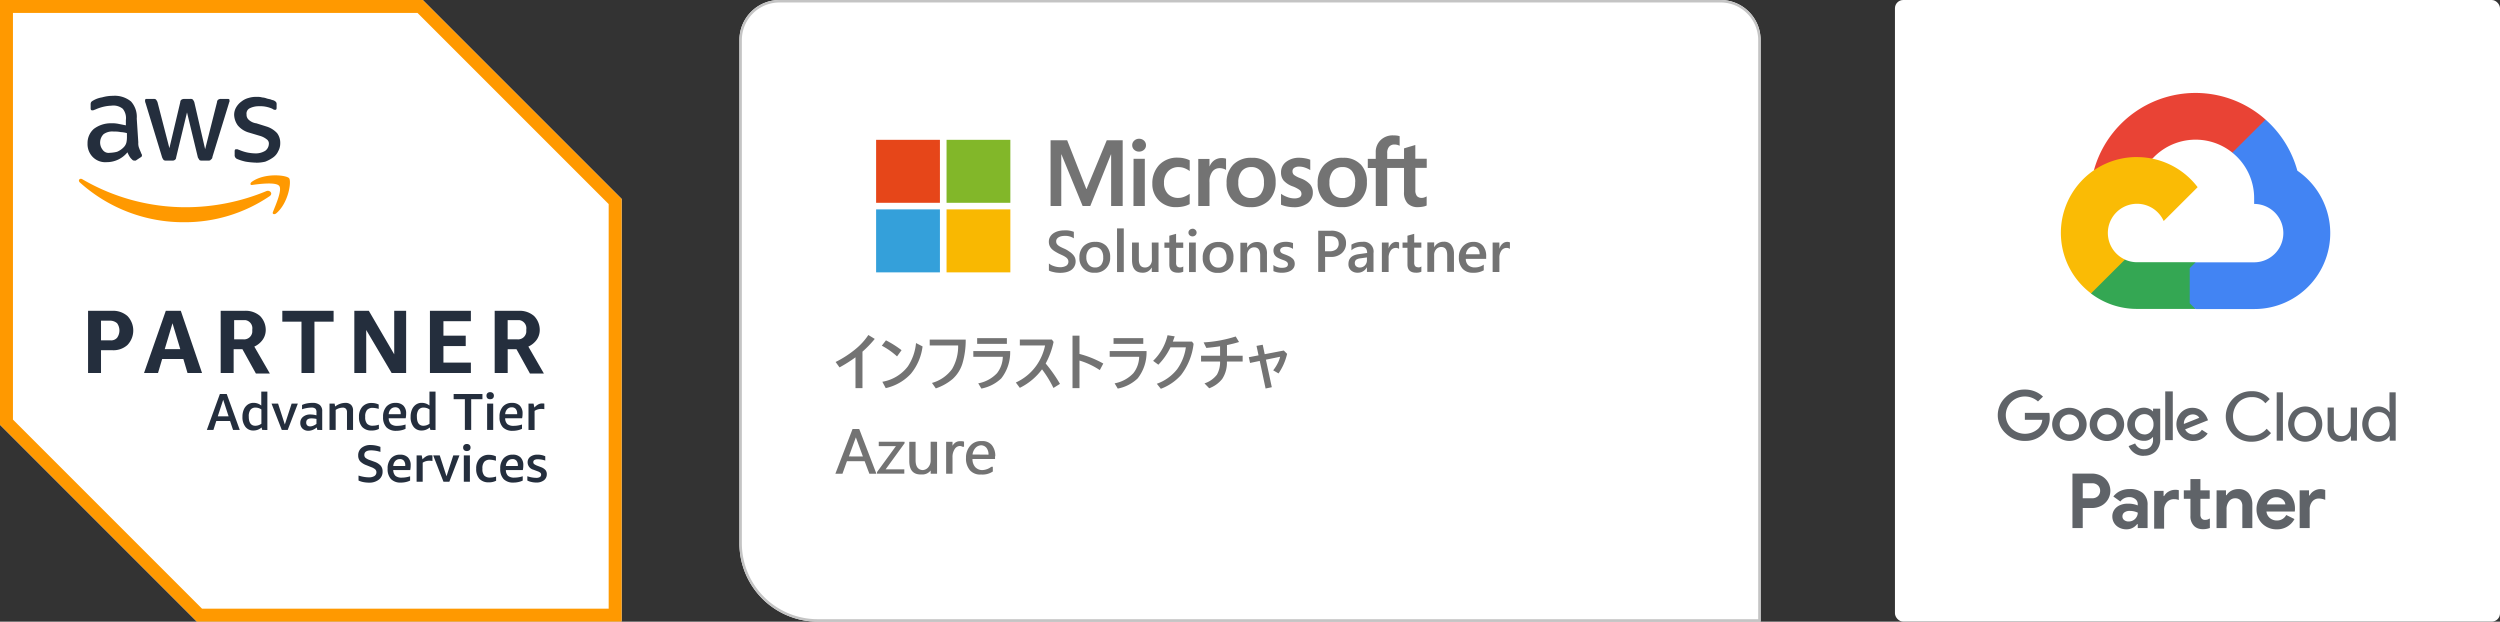
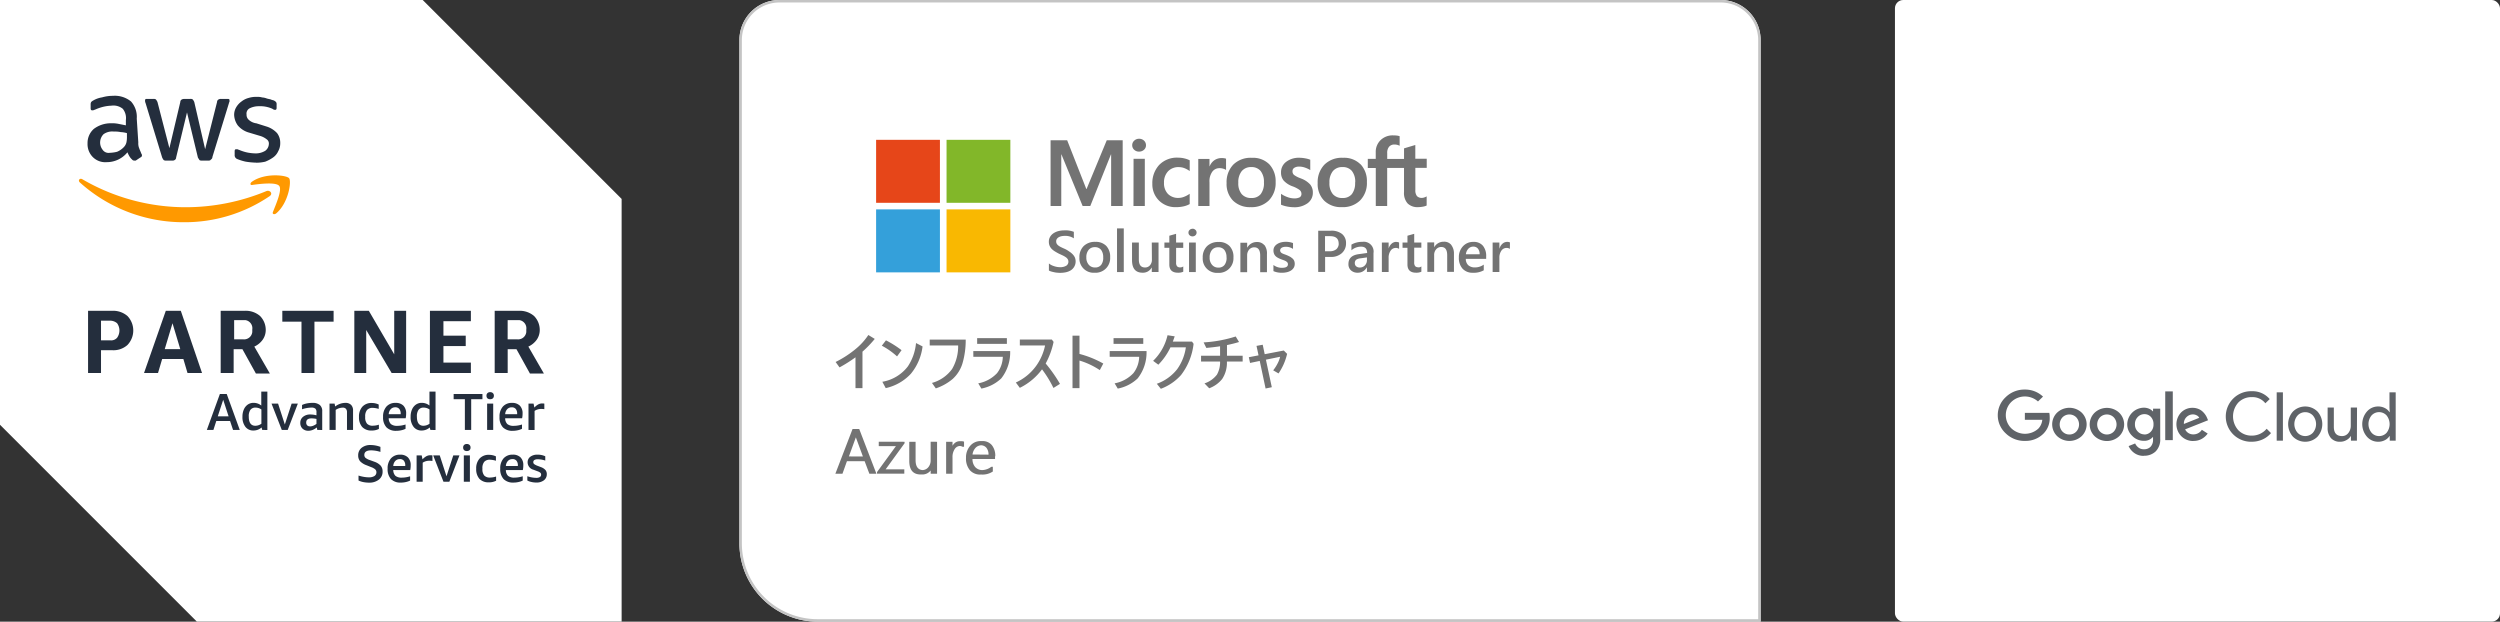
<svg xmlns="http://www.w3.org/2000/svg" width="369.996" height="92.001">
  <rect width="100%" height="100%" fill="#333333" stroke="none" />
  <defs>
    <clipPath id="a">
-       <path d="M0 0h39.867v32.507H0z" transform="translate(383.149 3184.365)" fill="#fff" opacity=".33" />
-     </clipPath>
+       </clipPath>
    <clipPath id="b">
      <path transform="translate(384.867 3240.792)" fill="#874040" opacity=".55" d="M0 0h37.413v8.587H0z" />
    </clipPath>
    <clipPath id="c">
      <path transform="translate(407.56 3228.525)" fill="#874040" opacity=".55" d="M0 0h25.147v7.973H0z" />
    </clipPath>
    <clipPath id="d">
      <path transform="translate(373.827 3228.525)" fill="#874040" opacity=".55" d="M0 0h32.318v9.813H0z" />
    </clipPath>
  </defs>
  <path d="M62.56 0H0v62.867L29.133 92H92V29.44z" fill="#fff" />
-   <path d="M61.793 1.917l28.29 28.29v59.876H29.9L1.917 62.1V1.917h59.876M62.56 0H0v62.867L29.133 92H92V29.44z" fill="#f90" />
  <path d="M14.95 51.827V55.2h-1.917V46h3.527a3.243 3.243 0 012.3.767 3.1 3.1 0 010 4.293 3.1 3.1 0 01-2.3.767zm0-1.457h1.38a1.165 1.165 0 001-.383 1.84 1.84 0 000-2.147 1.6 1.6 0 00-1-.383h-1.38zm12.8 4.83l-.613-2.07H24l-.613 2.07h-2.07l3.22-9.2h2.223l3.14 9.2zm-3.37-3.527h2.3l-1.15-3.833zm8.28 3.527V46h3.527a3.229 3.229 0 012.3.767 2.944 2.944 0 01.843 2.07 2.515 2.515 0 01-.464 1.457 3.086 3.086 0 01-1.227 1l2.3 3.987h-2.066l-1.993-3.6h-1.3V55.2zm1.917-4.983h1.38a1.219 1.219 0 00.917-.245 1.219 1.219 0 00.463-.828v-.383a1.215 1.215 0 00-1-1.38h-1.684v2.837zM44.62 55.2v-7.59h-2.837V46h7.59v1.61h-2.836v7.59zm9.58-6.363V55.2h-1.76V46h2.147l3.757 6.44V46h1.763v9.2H57.96zm9.43 6.363V46h6.06v1.533h-4.063v2.147h3.3v1.533h-3.3v2.453h4.063V55.2zm9.583 0V46h3.527a3.243 3.243 0 012.3.767 2.938 2.938 0 01.843 2.07 2.507 2.507 0 01-.46 1.457 3.122 3.122 0 01-1.227 1l2.3 3.987H78.43l-1.993-3.6h-1.3V55.2zm1.917-4.983h1.38a1.221 1.221 0 00.916-.245 1.221 1.221 0 00.464-.828v-.383a1.219 1.219 0 00-1-1.38h-1.757zM20.47 21.083a1.891 1.891 0 00.153.92c.077.23.23.537.307.767a.294.294 0 01.077.23c0 .153-.077.23-.23.307l-.69.46h-.23a.4.4 0 01-.307-.153 2.07 2.07 0 01-.383-.46 4.611 4.611 0 01-.307-.613A3.938 3.938 0 0115.793 24a2.607 2.607 0 01-2.07-.767 2.716 2.716 0 01-.767-2 2.784 2.784 0 01.92-2.147 4.164 4.164 0 012.53-.843 4.776 4.776 0 011.073.077l1.15.23v-.767a2.2 2.2 0 00-.46-1.683 2.19 2.19 0 00-1.687-.46 6.012 6.012 0 00-1.15.153 6.893 6.893 0 00-1.15.383c-.153.077-.23.077-.383.153h-.153c-.153 0-.23-.08-.23-.307v-.537a.71.71 0 01.077-.383 1.073 1.073 0 01.307-.23 3.7 3.7 0 011.3-.46 5.75 5.75 0 011.614-.23 3.787 3.787 0 012.683.843 3.416 3.416 0 01.843 2.53zm-4.217 1.533a5.236 5.236 0 001.073-.153 2.975 2.975 0 001-.69 1.512 1.512 0 00.383-.69 3.8 3.8 0 00.077-.92v-.46a3.91 3.91 0 00-.92-.153 4.135 4.135 0 00-1-.077 2.2 2.2 0 00-1.533.383 1.746 1.746 0 00-.153 2.3 1.073 1.073 0 001.07.46zm8.357 1.15a.584.584 0 01-.383-.077 1.733 1.733 0 01-.23-.383l-2.453-8.05a.855.855 0 01-.077-.383c0-.153.077-.23.153-.23h1.073a.573.573 0 01.383.077 1.82 1.82 0 01.23.383l1.763 6.823 1.615-6.826a.429.429 0 01.23-.383.851.851 0 01.383-.077h.843a.573.573 0 01.383.077 1.622 1.622 0 01.23.383l1.607 6.98 1.763-6.98a.429.429 0 01.23-.383.706.706 0 01.383-.077h1c.153 0 .23.077.23.153v.23c0 .077-.08.153-.08.23l-2.45 7.977a.424.424 0 01-.23.383c-.077.153-.23.153-.383.153H29.9a.583.583 0 01-.383-.077c-.077-.153-.153-.23-.23-.383l-1.61-6.67-1.61 6.67a.42.42 0 01-.23.383.455.455 0 01-.3.077zm13.34.307a10.847 10.847 0 01-1.61-.153 7.148 7.148 0 01-1.227-.383.6.6 0 01-.383-.613v-.537c0-.23.077-.3.23-.3h.153c.077 0 .153.077.23.077a6.893 6.893 0 001.15.383 6.8 6.8 0 001.227.153 2.676 2.676 0 001.533-.383 1.3 1.3 0 00.537-1 .742.742 0 00-.307-.69 2.877 2.877 0 00-1.073-.537l-1.533-.46a3.323 3.323 0 01-1.687-1.073 2.837 2.837 0 01-.537-1.533 2.2 2.2 0 01.307-1.15 2.751 2.751 0 01.767-.843 2.871 2.871 0 011.073-.537 3.71 3.71 0 011.3-.153 2.011 2.011 0 01.69.08 2.275 2.275 0 01.69.153c.23.077.383.077.613.153.153.08.3.08.46.153a1.15 1.15 0 01.307.23.588.588 0 01.077.383v.464c0 .23-.077.3-.23.3a.594.594 0 01-.383-.153 4.378 4.378 0 00-1.993-.383 3 3 0 00-1.38.307.876.876 0 00-.46.92.972.972 0 00.307.767 2.044 2.044 0 001.15.537l1.457.46a3.549 3.549 0 011.61 1 2.358 2.358 0 01.46 1.457 2.4 2.4 0 01-.307 1.227 2.257 2.257 0 01-.767.92 5.423 5.423 0 01-1.15.613 5.773 5.773 0 01-1.3.153z" fill="#242e3d" />
  <path d="M39.867 29.057a22.346 22.346 0 01-12.65 3.833 22.9 22.9 0 01-15.41-5.9c-.307-.3 0-.686.383-.46a30.37 30.37 0 0015.41 4.14 31.214 31.214 0 0011.807-2.38c.536-.23 1.073.383.46.767zm.537 2.3c-.153.307.153.46.464.23 1.836-1.533 2.3-4.753 1.917-5.213s-3.6-.843-5.52.537c-.307.23-.23.537.077.46 1.073-.153 3.53-.46 3.987.153s-.542 2.836-.929 3.833z" fill="#f90" />
  <path d="M34.491 63.633l-.443-1.33h-2.036l-.429 1.33h-.973l1.929-5.318h1.018l1.929 5.318zm-2.264-2.012h1.606l-.8-2.453zm6.585 2.012l-.1-.371a1.779 1.779 0 01-1.211.454 1.441 1.441 0 01-1.174-.537 2.3 2.3 0 01-.444-1.485 2.607 2.607 0 01.2-1.079 1.7 1.7 0 01.574-.73 1.482 1.482 0 01.886-.264 1.784 1.784 0 011.126.4V57.96h.9v5.676zm-1.012-.622a1.533 1.533 0 00.886-.3V60.6a1.492 1.492 0 00-.875-.275.892.892 0 00-.754.335 1.643 1.643 0 00-.239 1q0 1.354.981 1.355zm3.907.622l-1.521-3.9h.969l1 3.091 1.006-3.091h.92l-1.5 3.9zm5.252 0l-.072-.371a2.359 2.359 0 01-.6.359 1.705 1.705 0 01-.647.132 1.207 1.207 0 01-.874-.323 1.137 1.137 0 01-.323-.84 1.1 1.1 0 01.407-.9 1.634 1.634 0 011.1-.347 3.713 3.713 0 01.886.123v-.454a.69.69 0 00-.168-.537.9.9 0 00-.586-.153 4.556 4.556 0 00-1.38.251v-.635a2.855 2.855 0 01.7-.23 4.362 4.362 0 01.827-.083 1.656 1.656 0 011.1.312 1.165 1.165 0 01.359.947v2.751zm-1.067-.527a1.2 1.2 0 00.467-.1 1.828 1.828 0 00.478-.276V62a3.931 3.931 0 00-.718-.083q-.8 0-.8.613a.573.573 0 00.153.429.589.589 0 00.42.144zm5.462.527v-2.588a.784.784 0 00-.153-.537.623.623 0 00-.491-.178 1.944 1.944 0 00-1.03.335v2.968h-.913v-3.9h.754l.083.429a2.5 2.5 0 011.509-.537 1.144 1.144 0 01.85.3 1.156 1.156 0 01.288.85v2.859zm4.724-.153a2.287 2.287 0 01-1.078.239 1.831 1.831 0 01-1.39-.519 2.125 2.125 0 01-.48-1.487 2.147 2.147 0 01.5-1.521 1.8 1.8 0 011.4-.552 2.377 2.377 0 011.018.23v.647a3.251 3.251 0 00-.875-.153 1.079 1.079 0 00-.85.31 1.451 1.451 0 00-.275.972v.1a1.42 1.42 0 00.275.959 1.1 1.1 0 00.85.3 3.026 3.026 0 00.9-.153zm1.453-1.58a1.188 1.188 0 00.324.862 1.422 1.422 0 00.934.263 4.063 4.063 0 001.233-.2v.635a2.637 2.637 0 01-.623.217 3.257 3.257 0 01-.742.083 1.953 1.953 0 01-1.462-.515 2.137 2.137 0 01-.5-1.533 2.2 2.2 0 01.491-1.533 1.734 1.734 0 011.365-.552 1.552 1.552 0 011.15.408 1.584 1.584 0 01.408 1.162 3.22 3.22 0 01-.071.708zm.969-1.62a.886.886 0 00-.672.275 1.172 1.172 0 00-.3.743H59.3v-.061a1.067 1.067 0 00-.2-.706.73.73 0 00-.6-.251zm5.2 3.353l-.1-.371a1.779 1.779 0 01-1.211.454 1.44 1.44 0 01-1.174-.537 2.3 2.3 0 01-.444-1.485 2.624 2.624 0 01.2-1.079 1.714 1.714 0 01.576-.73 1.482 1.482 0 01.886-.264 1.789 1.789 0 011.126.4V57.96h.9v5.676zm-1.018-.623a1.542 1.542 0 00.887-.3V60.6a1.493 1.493 0 00-.875-.275.892.892 0 00-.754.335 1.643 1.643 0 00-.24 1q0 1.354.981 1.355zm6.118.623v-4.552h-1.661v-.767H71.4v.767h-1.664v4.552zm3.294-3.904h.9v3.9h-.9zm.444-.647a.565.565 0 01-.4-.132.519.519 0 01-.138-.383.491.491 0 01.142-.383.537.537 0 01.4-.144.552.552 0 01.407.144.491.491 0 01.144.383.518.518 0 01-.144.383.586.586 0 01-.408.132zm2.227 2.818a1.189 1.189 0 00.323.862 1.422 1.422 0 00.935.263 4.063 4.063 0 001.233-.2v.635a2.648 2.648 0 01-.623.217 3.271 3.271 0 01-.743.083 1.954 1.954 0 01-1.462-.515 2.135 2.135 0 01-.5-1.533 2.208 2.208 0 01.491-1.533 1.735 1.735 0 011.365-.552 1.555 1.555 0 011.15.408 1.589 1.589 0 01.407 1.162 3.136 3.136 0 01-.072.708zm.97-1.617a.883.883 0 00-.67.275 1.165 1.165 0 00-.3.743h1.773v-.061a1.067 1.067 0 00-.2-.706.736.736 0 00-.6-.251zm2.481 3.35v-3.9h.751l.12.586a2.218 2.218 0 01.576-.467 1.2 1.2 0 01.586-.144 2.2 2.2 0 01.311.025v.826a2.724 2.724 0 00-.443-.036 1.757 1.757 0 00-1 .288v2.827zm-23.972 5.223a2.439 2.439 0 01-.945-.586 1.288 1.288 0 01-.288-.85 1.4 1.4 0 01.5-1.138 2.038 2.038 0 011.354-.419 4.072 4.072 0 011.437.275v.744a4.708 4.708 0 00-1.365-.23q-1.018 0-1.018.683a.564.564 0 00.18.429 2.094 2.094 0 00.658.335l.659.239a2.235 2.235 0 01.92.576 1.277 1.277 0 01.286.862 1.457 1.457 0 01-.552 1.209 2.269 2.269 0 01-1.488.446 4.321 4.321 0 01-.815-.083 2.98 2.98 0 01-.706-.23v-.736a5.722 5.722 0 00.779.192 4.447 4.447 0 00.742.071 1.49 1.49 0 00.827-.191.654.654 0 00.3-.563.579.579 0 00-.18-.429 1.91 1.91 0 00-.613-.335zm3.961.708a1.189 1.189 0 00.323.862 1.423 1.423 0 00.935.263 4.063 4.063 0 001.233-.2v.635a2.643 2.643 0 01-.623.216 3.271 3.271 0 01-.743.083 1.954 1.954 0 01-1.462-.515 2.134 2.134 0 01-.5-1.533 2.2 2.2 0 01.491-1.533 1.735 1.735 0 011.365-.552 1.555 1.555 0 011.15.408 1.589 1.589 0 01.407 1.162 3.161 3.161 0 01-.071.708zm.97-1.617a.886.886 0 00-.672.275 1.169 1.169 0 00-.3.743h1.773V68.9a1.073 1.073 0 00-.2-.706.732.732 0 00-.6-.25zm2.481 3.353v-3.9h.755l.12.586a2.223 2.223 0 01.574-.467 1.208 1.208 0 01.588-.144A2.2 2.2 0 0164 67.4v.826a2.718 2.718 0 00-.442-.036 1.753 1.753 0 00-1 .288V71.3zm3.977 0l-1.521-3.9h.97l1 3.091 1-3.091H68l-1.5 3.9zm3.011-3.9h.9v3.9h-.9zm.444-.647a.565.565 0 01-.4-.132.519.519 0 01-.143-.383.494.494 0 01.142-.383.537.537 0 01.4-.144.552.552 0 01.407.144.491.491 0 01.144.383.518.518 0 01-.144.383.586.586 0 01-.408.132zm4.337 4.394a2.289 2.289 0 01-1.079.239 1.828 1.828 0 01-1.389-.515 2.126 2.126 0 01-.48-1.485 2.147 2.147 0 01.5-1.521 1.8 1.8 0 011.4-.552 2.377 2.377 0 011.018.23v.647a3.251 3.251 0 00-.875-.153 1.073 1.073 0 00-.85.31 1.449 1.449 0 00-.275.972v.1a1.419 1.419 0 00.275.959 1.1 1.1 0 00.85.3 3.03 3.03 0 00.9-.153zm1.445-1.583a1.186 1.186 0 00.323.862 1.421 1.421 0 00.937.261 4.063 4.063 0 001.233-.2v.635a2.641 2.641 0 01-.624.216 3.251 3.251 0 01-.742.083 1.953 1.953 0 01-1.462-.515 2.134 2.134 0 01-.5-1.533 2.208 2.208 0 01.491-1.533 1.738 1.738 0 011.365-.552 1.552 1.552 0 011.15.408 1.585 1.585 0 01.408 1.162 3.157 3.157 0 01-.073.708zm.97-1.617a.884.884 0 00-.67.275 1.165 1.165 0 00-.3.743h1.773V68.9a1.064 1.064 0 00-.2-.706.731.731 0 00-.6-.251zm4.245 2.3a.373.373 0 00-.109-.276 1.169 1.169 0 00-.395-.215l-.635-.239a1.137 1.137 0 01-.859-1.079 1 1 0 01.395-.838 1.714 1.714 0 011.067-.312 2.633 2.633 0 011.15.24v.635a3.644 3.644 0 00-1.089-.193.961.961 0 00-.515.108.35.35 0 00-.168.323.352.352 0 00.12.276 1.971 1.971 0 00.42.23l.6.23a1.6 1.6 0 01.659.429.913.913 0 01.2.613 1.1 1.1 0 01-.424.9 1.763 1.763 0 01-1.15.335 3.005 3.005 0 01-.706-.083 2.2 2.2 0 01-.6-.216v-.635a4.14 4.14 0 001.3.24.981.981 0 00.554-.12.393.393 0 00.18-.359z" fill="#242e3d" />
  <path d="M260.57 92.001H121.01a11.592 11.592 0 01-11.578-11.58V5.917a5.923 5.923 0 015.916-5.916h139.306a5.923 5.923 0 015.916 5.916z" fill="#fff" />
  <path d="M260.569 92.003h-139.56a11.592 11.592 0 01-11.578-11.58V5.919a5.923 5.923 0 015.916-5.916h139.306a5.923 5.923 0 015.916 5.916zM115.347.367a5.56 5.56 0 00-5.552 5.552v74.5a11.229 11.229 0 0011.214 11.219h139.2V5.919a5.56 5.56 0 00-5.556-5.552z" fill="#c4c4c4" />
  <path d="M163.8 20.755h2.356v9.73h-1.71V22.85h-.026l-3.059 7.635h-1.135l-3.135-7.635h-.025v7.635h-1.582v-9.73h2.453l2.834 7.215h.04zm4.792-.218a1.014 1.014 0 00-.727.277.894.894 0 00-.3.68.884.884 0 00.291.669 1 1 0 00.727.273 1.037 1.037 0 00.727-.269.865.865 0 00.294-.675.916.916 0 00-.287-.675 1.022 1.022 0 00-.727-.28zm-.84 9.948h1.679v-6.982h-1.667zm6.618-7.151a3.654 3.654 0 00-2.826 1.091 3.956 3.956 0 00-1 2.771 3.378 3.378 0 00.987 2.487 3.444 3.444 0 002.545.975 4.931 4.931 0 001.091-.117 3.36 3.36 0 00.905-.338v-1.527a3.557 3.557 0 01-.822.447 2.251 2.251 0 01-.818.167 2.1 2.1 0 01-1.578-.589 2.258 2.258 0 01-.582-1.651 2.36 2.36 0 01.6-1.7 2.109 2.109 0 011.595-.618 2.353 2.353 0 01.822.153 3.447 3.447 0 01.786.433v-1.59a3.272 3.272 0 00-.76-.277 3.938 3.938 0 00-.946-.117zm6.44.061a1.866 1.866 0 00-1.091.324 1.931 1.931 0 00-.688.891h-.029v-1.091h-1.66v6.966h1.661v-3.522a2.4 2.4 0 01.428-1.567 1.3 1.3 0 011.033-.509 1.906 1.906 0 01.607.087 1.454 1.454 0 01.382.178v-1.663a1.327 1.327 0 00-.269-.069 1.935 1.935 0 00-.368-.025zm7.047.924a3.665 3.665 0 01.935 2.632 3.684 3.684 0 01-.993 2.7 3.614 3.614 0 01-2.694 1.007 3.552 3.552 0 01-2.607-.956 3.491 3.491 0 01-.964-2.6 3.741 3.741 0 01.986-2.734 3.636 3.636 0 012.749-1.011 3.4 3.4 0 012.589.964zm-.797 2.684a2.567 2.567 0 00-.491-1.7 1.723 1.723 0 00-1.378-.575 1.757 1.757 0 00-1.418.6 2.576 2.576 0 00-.505 1.712 2.477 2.477 0 00.5 1.687 1.785 1.785 0 001.436.575 1.68 1.68 0 001.382-.575 2.647 2.647 0 00.475-1.724zm5.454-.607a3.771 3.771 0 01-1-.505.7.7 0 01-.226-.552.575.575 0 01.262-.5 1.3 1.3 0 01.727-.184 2.567 2.567 0 01.873.156 3.557 3.557 0 01.767.364v-1.533a3.531 3.531 0 00-.767-.211 4.934 4.934 0 00-.833-.083 3.087 3.087 0 00-1.971.607 1.9 1.9 0 00-.756 1.553 1.851 1.851 0 00.382 1.207 3.273 3.273 0 001.305.854 4.2 4.2 0 011.054.542.727.727 0 01.28.571.556.556 0 01-.269.524 1.717 1.717 0 01-.829.156 2.909 2.909 0 01-.949-.184 4.1 4.1 0 01-.975-.494v1.611a4.52 4.52 0 00.9.269 5.152 5.152 0 00.971.105 3.273 3.273 0 002.072-.6 1.9 1.9 0 00.767-1.582 1.836 1.836 0 00-.4-1.189 3.451 3.451 0 00-1.4-.9zm8.853-2.08a3.636 3.636 0 01.931 2.632 3.665 3.665 0 01-.989 2.7 3.614 3.614 0 01-2.694 1.007 3.552 3.552 0 01-2.637-.956 3.48 3.48 0 01-.964-2.6 3.741 3.741 0 011-2.734 3.636 3.636 0 012.749-1.011 3.4 3.4 0 012.585.964zm-.797 2.687a2.567 2.567 0 00-.491-1.7 1.723 1.723 0 00-1.4-.575 1.753 1.753 0 00-1.418.6 2.576 2.576 0 00-.505 1.712 2.476 2.476 0 00.5 1.687 1.785 1.785 0 001.436.575 1.684 1.684 0 001.382-.575 2.647 2.647 0 00.478-1.724zm10.229 2.218a1.12 1.12 0 01-.345.066.956.956 0 01-.745-.266 1.374 1.374 0 01-.24-.909v-3.27h1.684v-1.345h-1.689v-2.04l-1.669.5v1.567h-2.49v-.859a1.4 1.4 0 01.28-.952 1.018 1.018 0 01.8-.324 1.487 1.487 0 01.473.069 1.64 1.64 0 01.287.117v-1.416a1.931 1.931 0 00-.411-.094 4.39 4.39 0 00-.535-.029 2.545 2.545 0 00-1.865.694 2.411 2.411 0 00-.727 1.818v.967h-1.176v1.346h1.182v5.624h1.687v-5.632h2.491v3.582a2.323 2.323 0 00.527 1.665 2.069 2.069 0 001.574.556 3.77 3.77 0 00.727-.077 1.869 1.869 0 00.524-.164V29.06a1.557 1.557 0 01-.364.164zm-51.74 8.839a1.563 1.563 0 01-.575 1.943 2.375 2.375 0 01-.727.291 4.237 4.237 0 01-.884.087q-.16 0-.382-.022a2.668 2.668 0 01-.466-.069 4.463 4.463 0 01-.447-.109 1.422 1.422 0 01-.342-.145v-1.049a1.818 1.818 0 00.342.232 2.425 2.425 0 00.415.171 3.108 3.108 0 00.438.113 2.546 2.546 0 00.407.04 1.749 1.749 0 00.964-.215.705.705 0 00.32-.618.694.694 0 00-.109-.364 1.069 1.069 0 00-.294-.291 3.379 3.379 0 00-.447-.255l-.552-.255a9.032 9.032 0 01-.589-.334 2.632 2.632 0 01-.473-.364 1.6 1.6 0 01-.316-.469 1.512 1.512 0 01-.113-.607 1.386 1.386 0 01.2-.746 1.625 1.625 0 01.52-.524 2.407 2.407 0 01.727-.307 3.579 3.579 0 01.837-.1 3.36 3.36 0 011.414.218v.962a2.287 2.287 0 00-1.356-.364 2.378 2.378 0 00-.454.044 1.3 1.3 0 00-.4.142.807.807 0 00-.291.251.589.589 0 00-.113.364.7.7 0 00.083.364.913.913 0 00.255.273 2.273 2.273 0 00.4.24c.16.08.345.164.556.255a3.609 3.609 0 01.613.364 2.709 2.709 0 01.505.4 1.789 1.789 0 01.334.453zm5.24 0a2.16 2.16 0 01-2 2.305h-.3a2.109 2.109 0 01-2.247-1.956 1.819 1.819 0 010-.28 2.276 2.276 0 01.637-1.717 2.349 2.349 0 011.717-.618 2.142 2.142 0 011.618.6 2.313 2.313 0 01.578 1.661zm-1.029.026a1.734 1.734 0 00-.316-1.113 1.109 1.109 0 00-.909-.393 1.135 1.135 0 00-.927.4 1.672 1.672 0 00-.342 1.116 1.582 1.582 0 00.364 1.091 1.165 1.165 0 00.924.4 1.091 1.091 0 00.909-.389 1.709 1.709 0 00.3-1.116zm2.047 2.182h1v-6.471h-1zm5.164-1.855a1.227 1.227 0 01-.287.851.935.935 0 01-.727.324q-.92 0-.92-1.178v-2.516h-1.008v2.609q0 1.858 1.567 1.858a1.455 1.455 0 001.356-.792v.691h1v-4.367h-1zm3.723 1a.844.844 0 01-.142-.552v-2.182h1.056v-.786h-1.059v-1.29l-1 .283v1.011h-.728v.775h.727v2.469c0 .814.429 1.218 1.288 1.218a1.717 1.717 0 00.775-.145v-.785a.7.7 0 01-.44.145.592.592 0 01-.477-.167zm2.283-5.552a.592.592 0 00-.422.164.531.531 0 00-.175.4.524.524 0 00.175.4.622.622 0 00.422.16.613.613 0 00.433-.164.545.545 0 000-.8.618.618 0 00-.433-.175zm-.511 6.4h1v-4.368h-1zm6.57-2.182a2.156 2.156 0 01-2 2.305h-.3a2.106 2.106 0 01-2.244-1.956 1.819 1.819 0 010-.28 2.276 2.276 0 01.637-1.717 2.349 2.349 0 011.717-.618 2.127 2.127 0 011.614.6 2.294 2.294 0 01.582 1.647zm-1.025.024a1.734 1.734 0 00-.316-1.113 1.12 1.12 0 00-.909-.393 1.146 1.146 0 00-.931.4 1.669 1.669 0 00-.338 1.116 1.546 1.546 0 00.364 1.091 1.165 1.165 0 00.924.4 1.091 1.091 0 00.909-.389 1.709 1.709 0 00.307-1.132zm5.6-1.818a1.346 1.346 0 00-1.091-.466 1.585 1.585 0 00-1.433.829h-.018v-.728h-1.004v4.364h1v-2.489a1.276 1.276 0 01.3-.859.971.971 0 01.756-.333c.586 0 .876.407.876 1.227v2.453h1v-2.67a2.051 2.051 0 00-.382-1.36zm4.123 1.945a1.684 1.684 0 00-.385-.273 6.232 6.232 0 00-.513-.232l-.364-.134a1.683 1.683 0 01-.283-.134.513.513 0 01-.178-.175.429.429 0 01-.061-.24.407.407 0 01.061-.211.513.513 0 01.167-.164.92.92 0 01.262-.105 1.542 1.542 0 01.342-.04 1.9 1.9 0 011.073.316v-.867a3.054 3.054 0 00-1.091-.184 2.764 2.764 0 00-.669.083 1.985 1.985 0 00-.578.245 1.309 1.309 0 00-.407.4 1.033 1.033 0 00-.149.556 1.239 1.239 0 00.073.447.981.981 0 00.218.364 1.389 1.389 0 00.364.269 3.338 3.338 0 00.491.226c.145.055.28.105.4.145a1.993 1.993 0 01.307.145.858.858 0 01.211.184.429.429 0 01.077.255c0 .364-.3.531-.905.531a2.029 2.029 0 01-1.24-.422v.913a3.037 3.037 0 001.254.24 3.182 3.182 0 00.727-.08 1.974 1.974 0 00.6-.24 1.28 1.28 0 00.415-.411 1.091 1.091 0 00.156-.578 1.165 1.165 0 00-.087-.473 1.091 1.091 0 00-.283-.368zm-2.8 1.893zm10.766-4.12a1.9 1.9 0 01-.613 1.455 2.338 2.338 0 01-1.656.567h-.826v2.218h-1.021v-6.1h1.876a2.5 2.5 0 011.656.491 1.7 1.7 0 01.584 1.369zm-1.091.04q0-1.091-1.269-1.091h-.749v2.232h.666a1.491 1.491 0 001.007-.3 1.091 1.091 0 00.356-.826zm5.156 1.36v2.84h-.971v-.682h-.018a1.476 1.476 0 01-1.331.8 1.418 1.418 0 01-1.024-.358 1.211 1.211 0 01-.364-.924c0-.826.484-1.305 1.455-1.455l1.313-.184c0-.626-.3-.935-.9-.935a2.147 2.147 0 00-1.425.538v-.84a3.141 3.141 0 011.614-.411 1.455 1.455 0 011.659 1.628zm-.967.694l-.927.131a1.455 1.455 0 00-.651.2.6.6 0 00-.218.531.582.582 0 00.2.454.786.786 0 00.538.178 1 1 0 00.756-.316 1.113 1.113 0 00.3-.8zm4.338-2.3a1.043 1.043 0 00-.68.258 1.549 1.549 0 00-.451.727v-.889h-1v4.364h1v-2.073a1.782 1.782 0 01.3-1.091.9.9 0 01.727-.4.826.826 0 01.52.142v-.941a.851.851 0 00-.4-.083zm3.273 3.757a.6.6 0 01-.477-.167.843.843 0 01-.142-.552v-2.182h1.058v-.76h-1.057v-1.29l-1 .283v1.011h-.727v.775h.727v2.469c0 .814.429 1.218 1.288 1.218a1.706 1.706 0 00.771-.145v-.785a.691.691 0 01-.433.145zm4.862-3.316a1.338 1.338 0 00-1.091-.466 1.589 1.589 0 00-1.433.829v-.73h-1.011v4.362h1.007v-2.482a1.24 1.24 0 01.3-.859.964.964 0 01.753-.338c.586 0 .876.407.876 1.227v2.453h1v-2.665a2.055 2.055 0 00-.4-1.316zm4.676.113a2.367 2.367 0 01.494 1.6v.364h-3.014a1.255 1.255 0 00.364.935 1.425 1.425 0 00.993.328 2.218 2.218 0 001.3-.418v.843a2.986 2.986 0 01-1.595.364 1.985 1.985 0 01-1.533-.592 2.36 2.36 0 01-.556-1.673 2.313 2.313 0 01.613-1.661 2.007 2.007 0 011.52-.64 1.742 1.742 0 011.425.567zm-.473 1.28a1.258 1.258 0 00-.253-.832.847.847 0 00-.691-.3.981.981 0 00-.727.313 1.414 1.414 0 00-.364.814zm4.487-1.749a.865.865 0 00-.415-.083 1.033 1.033 0 00-.68.258 1.491 1.491 0 00-.451.727h-.018v-.891h-1v4.364h1v-2.073a1.76 1.76 0 01.3-1.091.9.9 0 01.727-.4.833.833 0 01.524.142z" fill="#737373" />
  <path d="M129.663 20.693h9.445v9.322h-9.445v-9.322" fill="#e64619" />
  <path d="M140.088 20.693h9.443v9.322h-9.443v-9.322" fill="#82b729" />
  <path d="M129.663 30.988h9.445v9.322h-9.445v-9.322" fill="#34a0da" />
  <path d="M140.088 30.988h9.443v9.322h-9.443v-9.322" fill="#f9b801" />
  <path d="M127.163 63.489l2.545 6.624h-1.043l-.7-1.855h-2.62l-.662 1.855h-1.051l2.545-6.624h.993zm.545 4.069l-1.043-2.829-1.029 2.821zm5.982-2.182h-3.636v.647h2.544l-2.8 3.844v.236h4.038v-.647h-2.76l2.8-3.855v-.218h-.188zm4.8 0h-.756v2.727a1.56 1.56 0 01-.364 1.069 1.16 1.16 0 01-.822.4q-1.043-.066-1.043-1.487v-2.7h-.935v2.826q0 2.011 1.691 2.011h.189a1.533 1.533 0 001.288-.6v.491h.946v-4.73h-.186zm3.684-.08h-.153a1.131 1.131 0 00-.727.28 1.455 1.455 0 00-.324.4v-.589h-.945v4.727h.946v-2.411a2.094 2.094 0 01.327-1.246.964.964 0 01.748-.454.826.826 0 01.443.145v-.061a.823.823 0 01.094.058v-.058a.823.823 0 01.094.061v-.786a1.239 1.239 0 00-.454-.066zm5.091 2.236v.4h-3.339a1.753 1.753 0 00.426 1.218 1.425 1.425 0 001.018.422 2.342 2.342 0 001.378-.516v.061l.094-.061v.061l.094-.061v.727a2.756 2.756 0 01-1.651.451h-.171a2 2 0 01-1.571-.643 2.633 2.633 0 01-.575-1.818 2.576 2.576 0 01.626-1.8 2 2 0 011.553-.694h.189a1.779 1.779 0 011.455.6 2.5 2.5 0 01.507 1.661zm-.967-.245a1.546 1.546 0 00-.316-1.022 1.054 1.054 0 00-.771-.364 1.227 1.227 0 00-.818.364 1.771 1.771 0 00-.462 1zm-19.687-14.406a20.661 20.661 0 01-2.363 1.492l-.58-.8a15.294 15.294 0 002.956-1.914 9.4 9.4 0 001.891-2.08l.948.58a15.9 15.9 0 01-1.819 1.887v5.395h-1.033zm4.51-2.511a14.866 14.866 0 012.309 1.457l-.669.92a10.917 10.917 0 00-2.255-1.585zm4.451.4l.966.5a7.855 7.855 0 01-1.716 4.029 7.176 7.176 0 01-3.736 2.142l-.5-.939a6.029 6.029 0 003.776-2.277 7.492 7.492 0 001.208-3.459zm2.024-.512h5.328a12.236 12.236 0 01-.494 3.571 5.141 5.141 0 01-1.432 2.252 7.577 7.577 0 01-2.5 1.4l-.57-.808a5.5 5.5 0 002.981-2.062 6.652 6.652 0 00.894-3.486h-4.206zm7.022-.217h4.4v.849h-4.4zm-.57 1.914h5.454a6.212 6.212 0 01-1.317 4.048 5.86 5.86 0 01-2.943 1.505l-.464-.774a5.091 5.091 0 002.784-1.509 4.1 4.1 0 00.853-2.416h-4.362zm10.714 1.847a21.392 21.392 0 012.112 3.01l-.965.607a16.69 16.69 0 00-1.691-2.759 9.023 9.023 0 01-3.287 2.74l-.588-.789a7.566 7.566 0 003.019-2.481 7.928 7.928 0 001.309-3.005h-3.737v-.872h4.739l.256.346a11.728 11.728 0 01-1.17 3.2zm5-1.422a14.847 14.847 0 013.523 1.424l-.516.973a11.194 11.194 0 00-3.007-1.416v4.08h-1.032v-7.76h1.032zm5.041-2.339h4.4v.849h-4.4zm-.571 1.912h5.454a6.212 6.212 0 01-1.316 4.052 5.86 5.86 0 01-2.944 1.505l-.464-.776a5.091 5.091 0 002.781-1.509 4.1 4.1 0 00.853-2.416h-4.364zm8.993-.548a9.37 9.37 0 01-1.792 2.57l-.773-.57a7.647 7.647 0 002.134-3.792l1.06.166q-.216.62-.278.773h2.835l.238.332a9.279 9.279 0 01-1.86 4.624 7.544 7.544 0 01-2.987 2.033l-.595-.744a6.663 6.663 0 003.011-2.156 7.292 7.292 0 001.288-3.239zm7.344-.157q-.808.13-2.035.245l-.4-.818a19.243 19.243 0 004.748-.876l.494.818q-.764.238-1.784.454v1.581h2.318v.859h-2.329a4.349 4.349 0 01-.705 2.583 4.428 4.428 0 01-1.914 1.369l-.7-.722a3.78 3.78 0 001.846-1.3 3.773 3.773 0 00.462-1.931h-2.816v-.859h2.816zm5.693 1.343l-.3-1.4.92-.171.292 1.4 2.826-.543.491.491a8.491 8.491 0 01-1.271 2.9l-.791-.462a5.845 5.845 0 00.7-1.109 3.694 3.694 0 00.323-.894l-2.1.429.873 4.074-.92.193-.868-4.083-1.43.3-.184-.849z" fill="#737373" />
  <g transform="translate(-47.481 -3170.872)">
    <rect width="89.547" height="92" rx="1.227" transform="translate(327.931 3170.872)" fill="#fff" />
    <g clip-path="url(#a)" transform="translate(-30.667)">
-       <path d="M394.42 3216.598h8.663v-6.918h-8.66a4.3 4.3 0 01-1.784-.388l-1.251.381-3.462 3.462-.326 1.165a11.228 11.228 0 006.82 2.291z" fill="#34a753" />
      <path d="M408.529 3193.463l1.276.023 3.472-3.459.166-1.459a15.6 15.6 0 00-25.409 7.541 1.911 1.911 0 011.2-.069l6.934-1.135s.359-.588.535-.552a8.666 8.666 0 0111.829-.891z" fill="#e94335" />
      <path d="M418.148 3196.116a15.587 15.587 0 00-4.705-7.547l-4.914 4.894a8.624 8.624 0 013.229 6.725v.865a4.32 4.32 0 110 8.641h-8.668l-.868.868v5.188l.868.859h8.653a11.224 11.224 0 006.4-20.482z" fill="#4284f3" />
      <path d="M394.423 3194.116a11.224 11.224 0 00-6.808 20.182l5.028-5.013a4.32 4.32 0 115.727-5.7l5.025-5.012a11.257 11.257 0 00-8.97-4.451z" fill="#fabb05" />
    </g>
    <g clip-path="url(#b)" transform="translate(-30.667)">
-       <path d="M384.867 3240.961h2.843a3.054 3.054 0 011.4.32 2.5 2.5 0 010 4.457 3.054 3.054 0 01-1.4.321h-1.32v2.964h-1.523zm2.889 3.653a1.2 1.2 0 00.892-.321 1.089 1.089 0 00.316-.794 1.076 1.076 0 00-.316-.783 1.2 1.2 0 00-.892-.32h-1.366v2.218zm4.03 4.344a1.85 1.85 0 01-.744-.675 1.819 1.819 0 01-.272-.981 1.706 1.706 0 01.3-.995 1.9 1.9 0 01.818-.664 2.827 2.827 0 011.165-.231 3.766 3.766 0 011.478.26v-.191a.916.916 0 00-.353-.736 1.361 1.361 0 00-.886-.3 1.61 1.61 0 00-1.333.652l-1.039-.744a2.711 2.711 0 011.039-.822 3.275 3.275 0 011.366-.281 2.9 2.9 0 011.981.608 2.241 2.241 0 01.682 1.779v3.386h-1.456v-.585h-.09a1.972 1.972 0 01-1.606.774 2.283 2.283 0 01-1.05-.251zm2.095-1.092a1.3 1.3 0 00.479-.485 1.262 1.262 0 00.177-.636 2.723 2.723 0 00-1.165-.258 1.3 1.3 0 00-.824.224.716.716 0 00-.283.585.664.664 0 00.26.546 1.013 1.013 0 00.656.209 1.349 1.349 0 00.7-.184zm3.086-4.343h1.387v.765h.083a1.7 1.7 0 01.672-.671 1.921 1.921 0 01.967-.253 1.847 1.847 0 01.53.055v1.453a1.746 1.746 0 00-.666-.123 1.426 1.426 0 00-1.1.439 1.677 1.677 0 00-.407 1.189v2.735h-1.473zm6.466 5.546a1.566 1.566 0 01-.574-.368 1.963 1.963 0 01-.53-1.472v-2.532h-.981v-1.259h.978v-1.667h1.479v1.667h1.377v1.26h-1.378v2.283a.9.9 0 00.193.648.645.645 0 00.519.184 1.085 1.085 0 00.343-.05 1.859 1.859 0 00.345-.164v1.414a2.828 2.828 0 01-1.016.177 2.142 2.142 0 01-.754-.118zm2.767-5.631h1.389v.719h.09a1.847 1.847 0 01.707-.658 2.121 2.121 0 011.016-.242 1.918 1.918 0 011.557.631 2.593 2.593 0 01.53 1.722v3.413h-1.479v-3.23a1.237 1.237 0 00-.277-.873 1 1 0 00-.772-.3 1.111 1.111 0 00-.942.461 1.9 1.9 0 00-.345 1.17v2.772h-1.48zm7.353 5.379a2.76 2.76 0 01-1.06-1.06 3.045 3.045 0 01-.383-1.525 2.992 2.992 0 01.378-1.479 2.9 2.9 0 011.038-1.088 2.778 2.778 0 011.484-.4 2.879 2.879 0 011.508.377 2.474 2.474 0 01.953 1.03 3.256 3.256 0 01.329 1.486 1.84 1.84 0 01-.012.269.884.884 0 00-.01.147h-4.2a1.46 1.46 0 00.53.986 1.57 1.57 0 001 .343 1.527 1.527 0 001.4-.811l1.219.6a2.888 2.888 0 01-2.642 1.52 3.018 3.018 0 01-1.523-.386zm2.827-3.294a1.1 1.1 0 00-.177-.485 1.281 1.281 0 00-.463-.41 1.468 1.468 0 00-.718-.164 1.357 1.357 0 00-.859.288 1.476 1.476 0 00-.519.77zm2.111-2.085h1.389v.765h.09a1.668 1.668 0 01.648-.675 1.808 1.808 0 01.954-.27 1.767 1.767 0 01.707.134v1.462a2.439 2.439 0 00-.937-.2 1.216 1.216 0 00-.991.456 1.767 1.767 0 00-.373 1.157v2.756h-1.48z" fill="#5f6368" />
-     </g>
+       </g>
    <g clip-path="url(#c)" transform="translate(-30.667)">
      <path d="M411.422 3236.25a3.741 3.741 0 110-7.478 3.312 3.312 0 012.637 1.165l-.642.618a2.419 2.419 0 00-2-.91 2.723 2.723 0 00-1.979.778 3.067 3.067 0 000 4.142 2.723 2.723 0 001.979.778 2.835 2.835 0 002.193-1.016l.642.642a3.524 3.524 0 01-1.233.933 3.811 3.811 0 01-1.6.346zm4.593-.159h-.92v-7.152h.92zm1.489-4.313a2.576 2.576 0 013.628 0 2.792 2.792 0 010 3.726 2.576 2.576 0 01-3.628 0 2.792 2.792 0 010-3.726zm.688 3.146a1.555 1.555 0 002.256 0 1.972 1.972 0 000-2.567 1.555 1.555 0 00-2.256 0 1.944 1.944 0 000 2.567zm8.774 1.167h-.883v-.681h-.023a1.708 1.708 0 01-.642.595 1.816 1.816 0 01-.91.245 1.738 1.738 0 01-1.4-.56 2.228 2.228 0 01-.475-1.5v-3h.92v2.851q0 1.369 1.213 1.369a1.132 1.132 0 00.934-.459 1.692 1.692 0 00.358-1.062v-2.7h.926zm3.128.159a2.166 2.166 0 01-1.645-.751 2.843 2.843 0 010-3.718 2.166 2.166 0 011.645-.751 2.1 2.1 0 011.023.241 1.684 1.684 0 01.669.6h.039l-.039-.681v-2.25h.92v7.151h-.88v-.681h-.039a1.684 1.684 0 01-.669.6 2.1 2.1 0 01-1.024.24zm.151-.84a1.485 1.485 0 001.108-.478 2.061 2.061 0 000-2.582 1.509 1.509 0 00-2.213 0 2.011 2.011 0 000 2.567 1.462 1.462 0 001.1.494z" fill="#5f6368" />
    </g>
    <g transform="translate(-31.28)" clip-path="url(#d)">
      <path d="M378.423 3236.127a3.953 3.953 0 01-2.816-1.118 3.639 3.639 0 010-5.365 3.953 3.953 0 012.816-1.118 3.849 3.849 0 012.7 1.043l-.745.721a2.9 2.9 0 00-3.942.065 2.741 2.741 0 000 3.909 2.93 2.93 0 003.99.047 2.169 2.169 0 00.589-1.305h-2.577v-1.026h3.619a3.3 3.3 0 01.056.649 3.208 3.208 0 01-.932 2.427 3.7 3.7 0 01-2.76 1.067zm8.412-.7a2.671 2.671 0 01-3.61 0 2.428 2.428 0 010-3.5 2.671 2.671 0 013.61 0 2.428 2.428 0 010 3.5zm-2.813-.671a1.366 1.366 0 001.006.422 1.381 1.381 0 001.01-.422 1.559 1.559 0 000-2.128 1.437 1.437 0 00-2.024 0 1.556 1.556 0 000 2.128zm8.364.685a2.671 2.671 0 01-3.61 0 2.428 2.428 0 010-3.5 2.671 2.671 0 013.61 0 2.428 2.428 0 010 3.5zm-2.813-.685a1.414 1.414 0 002.015 0 1.556 1.556 0 000-2.128 1.437 1.437 0 00-2.024 0 1.549 1.549 0 000 2.128zm6.464 3.581a2.286 2.286 0 01-1.423-.436 2.5 2.5 0 01-.823-1.01l.968-.389a1.6 1.6 0 00.481.6 1.241 1.241 0 00.8.259 1.325 1.325 0 00.995-.361 1.472 1.472 0 00.372-1.082v-.361h-.038a1.649 1.649 0 01-1.334.555 2.361 2.361 0 01-1.7-.721 2.331 2.331 0 01-.745-1.723 2.5 2.5 0 012.448-2.459 1.916 1.916 0 01.783.155 1.545 1.545 0 01.552.389h.037v-.4h1.059v4.416a2.5 2.5 0 01-.678 1.915 2.422 2.422 0 01-1.747.635zm.079-3.159a1.262 1.262 0 00.965-.422 1.506 1.506 0 00.395-1.082 1.533 1.533 0 00-.372-1.082 1.255 1.255 0 00-.965-.426 1.343 1.343 0 00-1 .426 1.472 1.472 0 00-.41 1.082 1.444 1.444 0 00.41 1.053 1.353 1.353 0 00.981.436zm4.214-6.379v7.21h-1.118v-7.209zm3.055 7.342a2.47 2.47 0 01-1.8-.721 2.524 2.524 0 01-.02-3.505 2.318 2.318 0 011.7-.685 2.216 2.216 0 01.853.163 1.974 1.974 0 01.651.416 2.756 2.756 0 01.663.981l.115.278-3.391 1.349a1.308 1.308 0 001.227.743 1.468 1.468 0 001.248-.678l.864.555a2.692 2.692 0 01-.816.75 2.364 2.364 0 01-1.3.339zm-1.411-2.524l2.269-.909a.767.767 0 00-.372-.361 1.17 1.17 0 00-.585-.144 1.336 1.336 0 00-.916.389 1.282 1.282 0 00-.395 1.013z" fill="#5f6368" />
    </g>
  </g>
</svg>